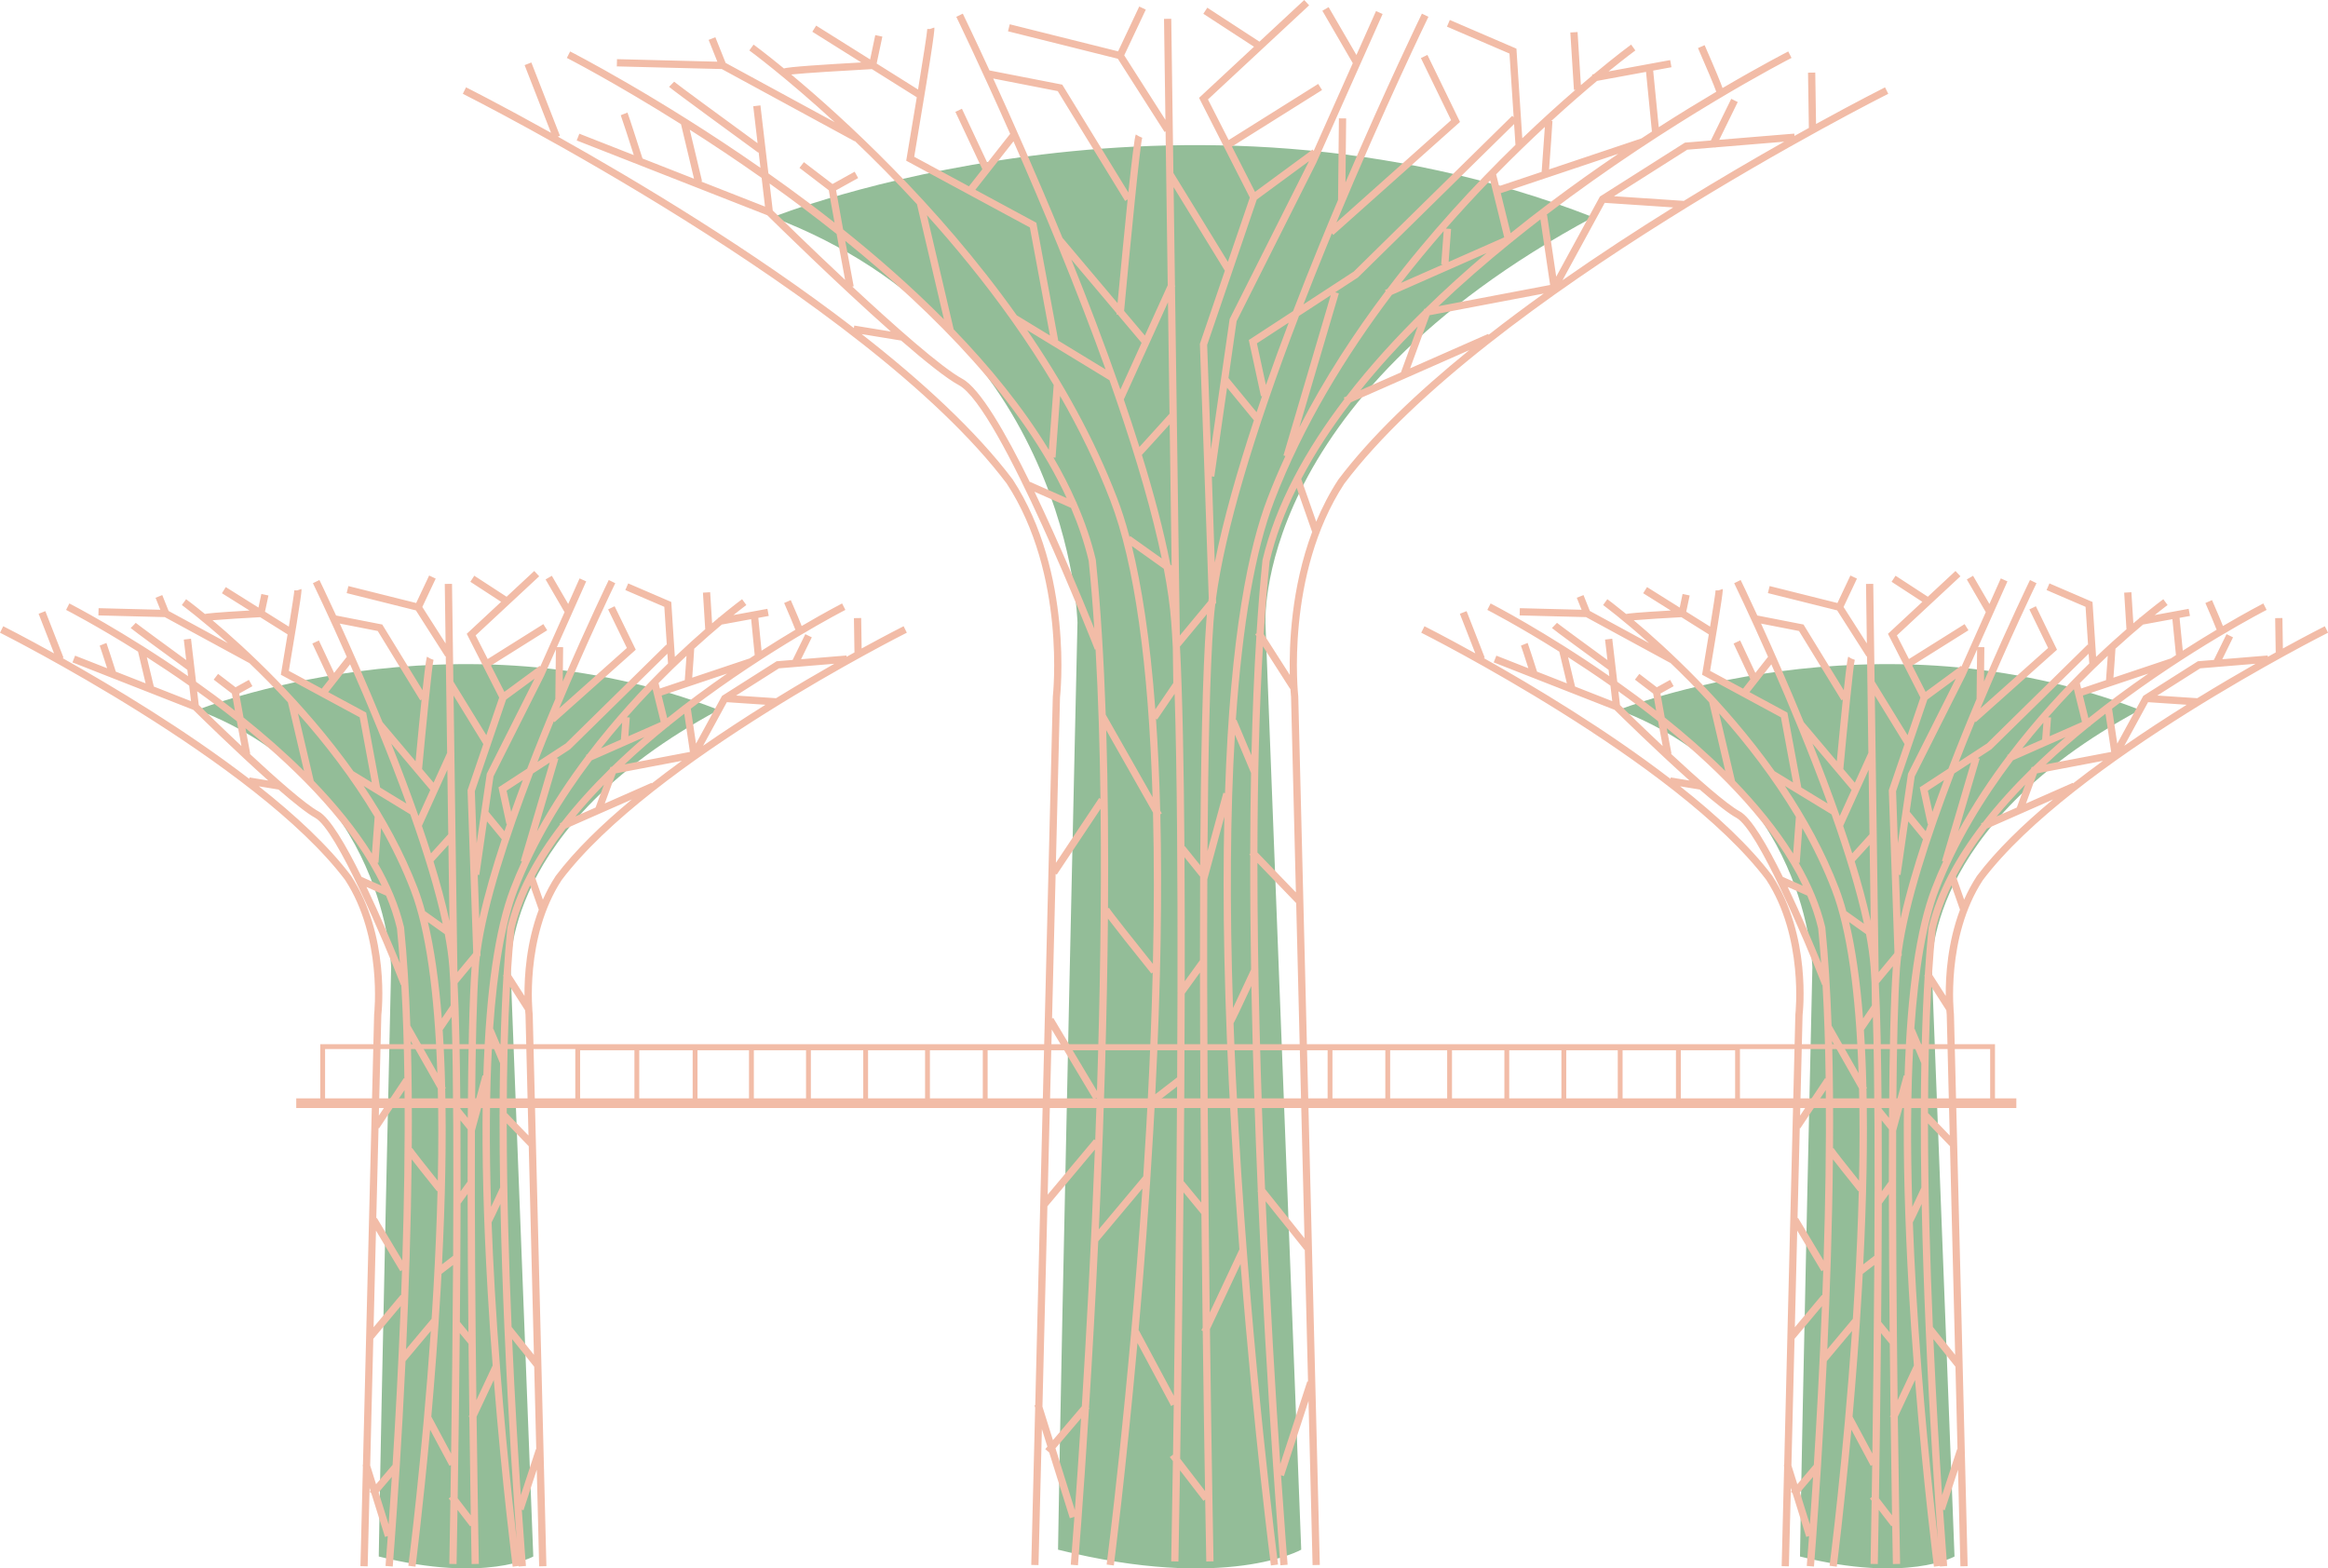
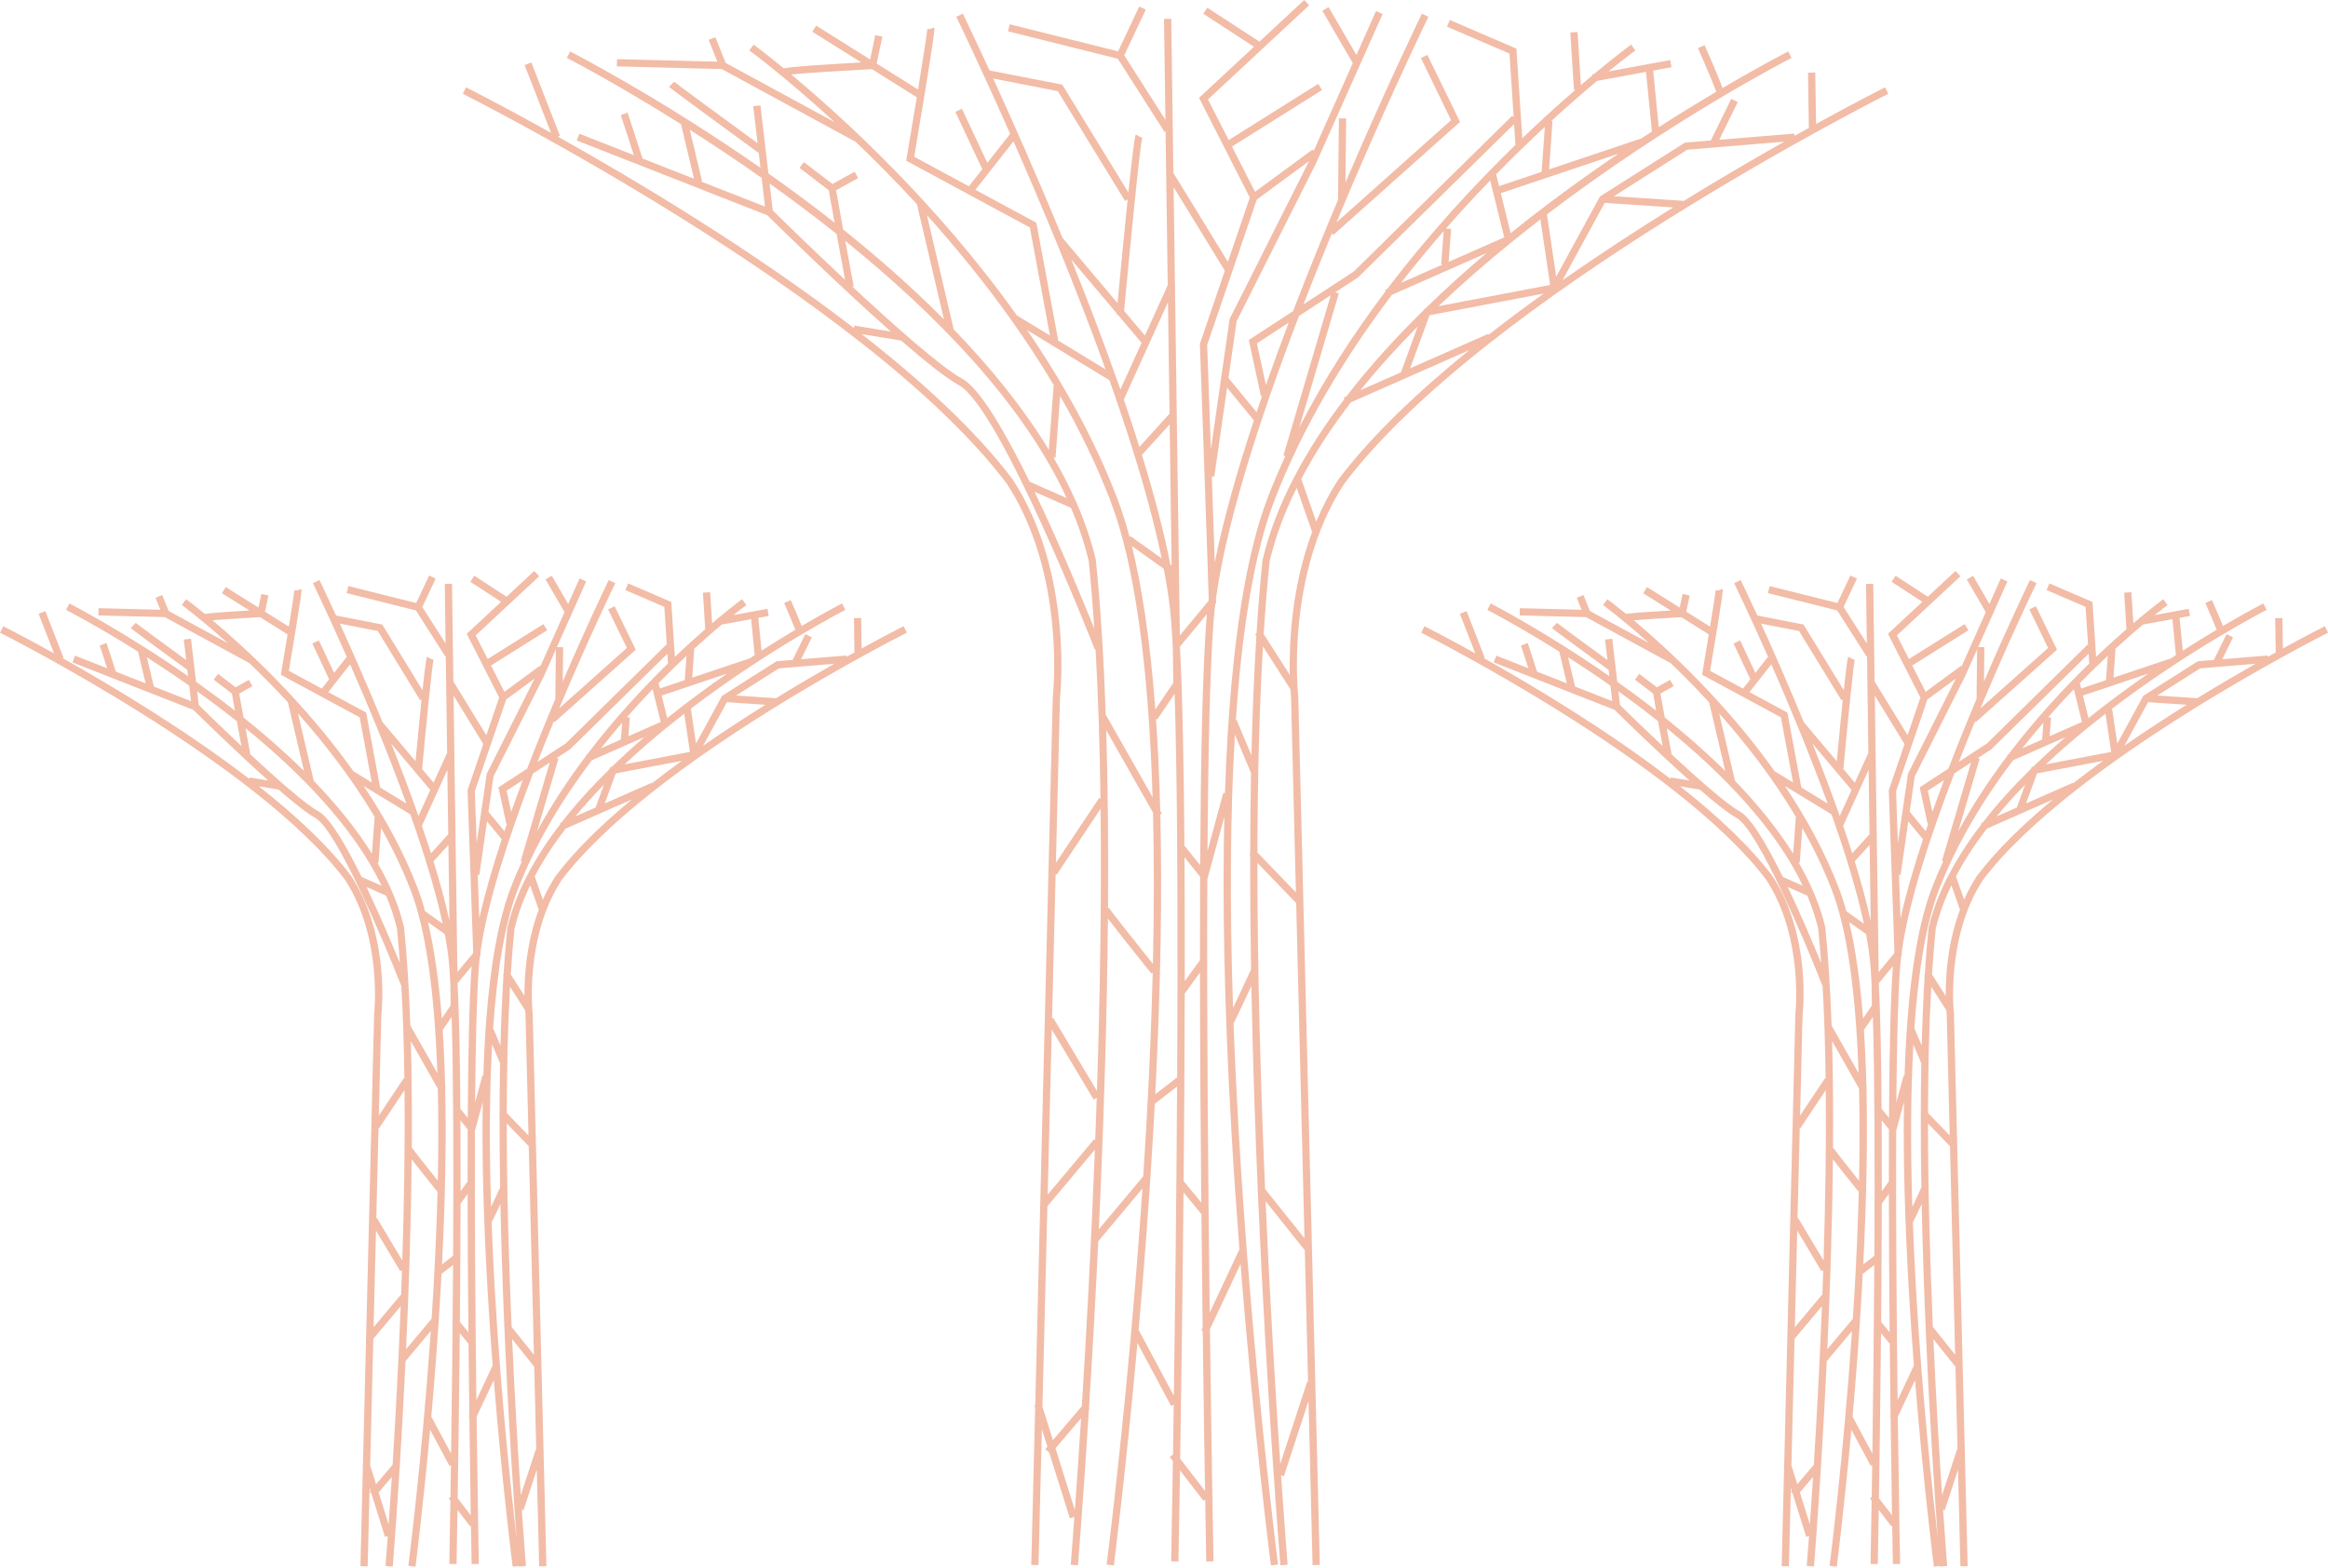
<svg xmlns="http://www.w3.org/2000/svg" height="325.0" preserveAspectRatio="xMidYMid meet" version="1.0" viewBox="0.0 0.0 482.4 325.0" width="482.4" zoomAndPan="magnify">
  <defs>
    <clipPath id="a">
      <path d="M 40 30 L 444 30 L 444 325.031 L 40 325.031 Z M 40 30" />
    </clipPath>
    <clipPath id="b">
      <path d="M 0 0 L 482.422 0 L 482.422 325 L 0 325 Z M 0 0" />
    </clipPath>
  </defs>
  <g>
    <g clip-path="url(#a)" id="change1_1">
-       <path d="M 160.117 45.004 C 221.93 68.52 223.273 128.988 223.273 128.988 C 223.273 128.988 219.914 276.133 219.242 321.148 C 254.184 329.883 269.637 321.148 269.637 321.148 L 262.242 129.66 C 262.242 129.66 258.887 83.301 330.105 45.004 C 244.102 11.41 160.117 45.004 160.117 45.004 Z M 443.426 147.117 C 388.785 125.773 335.426 147.117 335.426 147.117 C 374.699 162.059 375.551 200.477 375.551 200.477 C 375.551 200.477 373.418 293.961 372.988 322.562 C 395.188 328.113 405.008 322.562 405.008 322.562 L 400.312 200.902 C 400.312 200.902 398.176 171.449 443.426 147.117 Z M 148.922 147.117 C 103.672 171.449 105.805 200.902 105.805 200.902 L 110.504 322.562 C 110.504 322.562 100.684 328.113 78.484 322.562 C 78.91 293.961 81.047 200.477 81.047 200.477 C 81.047 200.477 80.191 162.059 40.918 147.117 C 40.918 147.117 94.281 125.773 148.922 147.117" fill="#93bd98" />
-     </g>
+       </g>
    <g clip-path="url(#b)" id="change2_1">
      <path d="M 277.316 99.395 C 275.48 102.199 273.98 105.137 272.742 108.105 L 269.641 99.262 C 272.488 93.836 275.973 88.527 279.926 83.379 L 304.469 72.555 C 293.699 81.285 284.098 90.406 277.316 99.395 Z M 267.266 139.867 L 261.859 131.406 C 262.191 126.145 262.598 121.098 263.082 116.332 C 264.301 111.184 266.219 106.094 268.695 101.102 L 271.898 110.234 C 267.562 121.848 267.113 133.617 267.266 139.867 Z M 270.898 286.254 L 265.293 303.379 C 264.375 289.762 263.203 270.551 262.258 248.945 L 270.328 259.035 L 270.371 259.004 L 271.047 286.305 Z M 255.504 208.895 C 254.793 187.34 254.926 168.371 255.895 152.246 L 259.238 160.191 C 259.133 165.699 259.074 171.293 259.062 176.91 L 258.883 177.086 L 259.062 177.27 C 259.047 185.152 259.117 193.082 259.246 200.902 C 258.125 203.324 256.57 206.656 255.504 208.895 Z M 256.828 258.91 L 250.676 272.016 C 250.34 244.723 250.047 211.004 250.18 182.219 L 253.703 169.246 C 253.297 186.738 253.656 208.137 255.164 234.316 C 255.652 242.77 256.223 251.031 256.828 258.91 Z M 244.551 302.289 C 244.773 288.203 245.047 268.457 245.246 247.102 L 248.949 251.598 C 249.027 259.805 249.121 267.73 249.215 275.125 L 248.945 275.699 L 249.223 275.828 C 249.395 289.07 249.566 300.582 249.707 308.992 Z M 235.977 275.664 L 235.934 275.688 C 237.047 263.152 238.141 249.023 238.984 234.316 C 239.094 232.43 239.195 230.574 239.293 228.738 L 243.914 225.172 C 243.777 248.391 243.5 271.355 243.246 289.258 Z M 227.695 254.75 C 227.809 252.395 227.914 250.012 228.02 247.594 C 228.758 230.551 229.402 210.59 229.582 190.363 C 231.105 192.383 234.109 196.188 238.582 201.754 L 238.859 201.527 C 238.652 209.93 238.312 218.746 237.832 227.973 L 237.777 228.012 L 237.824 228.07 C 237.719 230.102 237.609 232.152 237.488 234.223 C 237.305 237.434 237.105 240.621 236.902 243.766 Z M 222.73 312.949 L 218.715 300.137 L 224.016 293.914 C 223.535 301.496 223.09 307.965 222.73 312.949 Z M 216.012 291.504 L 217.039 249.973 L 217.047 249.977 L 226.879 238.238 C 226.102 258.246 225.09 276.734 224.172 291.418 L 218.188 298.445 Z M 209.84 99.352 C 202.207 89.238 190.992 78.945 178.555 69.238 L 186.73 70.574 C 191.68 74.879 196.086 78.406 198.691 79.82 C 207.242 84.449 226.68 134.125 226.875 134.629 L 227.02 134.57 C 227.574 144.324 227.898 154.77 228.039 165.555 L 227.762 165.367 L 218.801 178.805 L 219.652 144.496 C 219.684 144.242 222.512 118.727 209.84 99.352 Z M 142.93 26.883 C 147.57 29.84 152.602 33.18 157.824 36.863 L 158.523 42.812 L 145.254 37.605 L 145.48 37.551 Z M 173.355 48.477 C 173.965 51.785 174.621 55.328 175.121 58 C 167.652 51.008 161.254 44.727 160.129 43.617 L 159.473 38.031 C 164.023 41.273 168.691 44.77 173.355 48.477 Z M 221.031 103.215 L 213.449 99.863 L 213.414 99.941 C 208.355 89.621 203.062 80.48 199.406 78.5 C 195.074 76.152 185.328 67.508 176.609 59.387 L 176.898 59.336 C 176.363 56.488 175.734 53.102 175.148 49.914 C 193.75 64.953 211.91 83.387 221.031 103.215 Z M 192.078 44.594 C 197.965 51.133 203.969 58.445 209.613 66.402 L 209.598 66.434 L 209.664 66.473 C 212.684 70.734 215.602 75.176 218.34 79.777 L 217.34 93.223 C 211.973 84.387 205.098 75.98 197.621 68.242 Z M 163.953 15.434 C 166.77 15.133 175.156 14.621 180.676 14.324 L 189.973 20.156 C 189.273 24.418 188.516 28.965 187.871 32.77 L 187.781 33.301 L 213.402 47.137 L 217.57 69.531 L 210.695 65.348 C 194.145 42.078 174.57 24.281 163.953 15.434 Z M 210.012 29.289 C 212.91 35.867 216.109 43.324 219.328 51.207 C 222.996 60.191 226.258 68.652 229.098 76.555 L 219.168 70.508 L 219.273 70.484 L 214.746 46.156 L 202.109 39.332 Z M 219.184 18.883 L 233.137 41.648 L 233.668 41.324 C 232.969 48.098 232.191 56.234 231.574 62.816 L 220.16 49.281 C 214.859 36.379 209.664 24.699 205.809 16.273 Z M 232.16 80.727 C 228.902 71.367 225.352 62.117 221.988 53.777 L 231.379 64.91 C 231.371 64.992 231.363 65.082 231.355 65.164 L 231.613 65.188 L 236.555 71.047 Z M 242.344 85.734 C 241.555 86.609 237.938 90.625 236.105 92.621 C 235.082 89.363 233.996 86.074 232.871 82.789 L 242.023 62.629 Z M 253.809 56.098 L 248.68 71.125 L 248.633 71.258 L 249.566 97.41 L 250.473 123.973 C 250.445 124.172 250.414 124.371 250.391 124.566 L 244.484 131.688 L 243.477 59.422 L 243.566 59.227 L 243.473 59.184 L 243.191 38.781 Z M 260.43 41.352 L 271.254 33.391 L 254.852 66.012 L 254.797 66.121 L 250.918 93.129 L 250.145 71.477 Z M 259.824 87.105 C 256.43 97.371 253.516 107.539 251.719 116.562 L 251.113 98.723 L 251.617 98.797 L 254.27 80.348 Z M 260.453 71.156 L 267.043 66.859 C 265.441 71.082 263.852 75.418 262.32 79.781 Z M 245.492 205.914 L 248.652 201.543 C 248.668 217.301 248.777 233.711 248.926 249.211 L 245.316 244.828 L 245.266 244.871 C 245.383 232.113 245.465 218.844 245.492 205.914 Z M 240.438 168.75 L 240.746 168.574 L 240.414 167.988 C 240.238 161.031 239.938 154.699 239.539 148.938 L 239.785 149.105 L 243.402 143.789 C 243.902 159.766 244.043 182.008 243.996 205.426 L 243.949 205.488 L 243.996 205.523 C 243.984 211.395 243.961 217.336 243.926 223.27 L 239.395 226.762 C 240.566 203.746 240.82 184.629 240.438 168.75 Z M 229.23 151.32 L 238.922 168.398 C 239.16 178.062 239.156 188.523 238.902 199.754 C 235.254 195.203 230.156 188.773 229.809 188.141 L 229.598 188.238 C 229.688 175.793 229.594 163.281 229.23 151.32 Z M 225.598 116.234 C 226.051 120.688 226.434 125.379 226.754 130.262 C 224.383 124.367 219.562 112.711 214.367 101.906 L 221.93 105.25 C 223.473 108.871 224.719 112.539 225.598 116.234 Z M 219.672 82.062 C 223.652 88.98 227.207 96.246 230.102 103.789 C 235.059 116.711 237.984 137.516 238.836 165.207 L 229.125 148.094 C 228.727 136.641 228.07 125.746 227.07 115.988 C 226.129 112.012 224.77 108.078 223.082 104.207 L 223.113 104.137 L 223.035 104.102 C 221.66 100.961 220.074 97.859 218.293 94.809 L 218.727 94.84 Z M 242.781 117.184 L 242.516 116.996 C 241.137 109.969 239.074 102.227 236.621 94.277 C 237.797 93.012 240.691 89.809 242.375 87.941 Z M 243.121 141.535 L 239.402 147.004 C 238.289 132.117 236.52 121.184 234.539 113.16 L 241.156 117.871 C 241.934 121.93 242.453 125.602 242.691 128.855 C 242.812 130.445 242.918 132.242 243.02 134.188 Z M 245.512 175.348 L 245.434 175.414 C 245.312 158.773 245.035 144.223 244.516 134.121 L 244.512 133.871 L 244.574 133.922 L 250.09 127.273 C 250.047 127.77 249.996 128.262 249.965 128.742 C 249.184 139.258 248.816 157.754 248.695 179.297 Z M 248.648 198.98 L 245.5 203.344 C 245.512 194.496 245.496 185.852 245.445 177.66 L 248.684 181.672 C 248.656 187.281 248.645 193.074 248.648 198.98 Z M 231.262 82.707 L 231.234 82.766 L 231.289 82.789 C 235.656 95.477 238.824 106.535 240.73 115.727 L 234.211 111.086 L 234.062 111.297 C 233.227 108.152 232.363 105.496 231.504 103.254 C 226.715 90.773 220.129 79.055 212.832 68.402 L 229.898 78.797 C 230.363 80.117 230.816 81.418 231.262 82.707 Z M 226.949 236.297 L 226.715 236.098 L 217.098 247.574 L 217.945 213.352 L 226.629 227.875 L 227.262 227.496 C 227.164 230.453 227.059 233.391 226.949 236.297 Z M 227.309 226.09 L 218.25 210.934 L 218.004 211.082 L 218.746 181.102 L 218.973 181.254 L 228.062 167.617 C 228.273 186.75 227.93 206.871 227.309 226.09 Z M 275.754 61.18 L 265.953 94.387 L 266.352 94.504 C 265.027 97.375 263.785 100.289 262.648 103.254 C 258.816 113.238 254.914 131.406 253.84 164.379 L 253.496 164.285 L 250.211 176.375 C 250.348 156.133 250.719 138.863 251.461 128.855 C 251.547 127.688 251.672 126.457 251.828 125.184 L 252.004 124.969 L 251.973 124.031 C 253.867 110.066 259.734 90.109 269.176 65.469 Z M 281.395 57.496 L 313.746 25.711 L 314.027 30.02 C 305.75 38.074 296.324 48.191 287.469 59.883 L 287 60.086 L 287.117 60.348 C 280.613 68.973 274.426 78.441 269.238 88.559 L 277.43 60.801 L 276.676 60.578 Z M 341.086 14.898 L 342.305 27.266 C 341.586 27.73 340.859 28.203 340.129 28.684 C 339.082 29.031 329.211 32.344 320.996 35.102 C 321.168 32.773 321.695 25.594 321.695 25.09 L 321.434 25.09 C 325.031 21.793 328.266 19 330.938 16.766 Z M 313.031 48.316 L 310.988 40.035 C 314.332 38.918 327.734 34.422 335.348 31.867 C 330.777 34.961 326.012 38.336 321.191 41.961 C 318.535 43.957 315.801 46.082 313.031 48.316 Z M 321.211 59.055 L 298.07 63.453 C 302.992 58.773 308.133 54.316 313.312 50.117 L 313.461 50.055 L 313.449 50.008 C 315.363 48.457 317.281 46.941 319.199 45.465 Z M 293.777 67.656 L 290.297 77.168 L 281.902 80.867 C 285.559 76.324 289.559 71.906 293.777 67.656 Z M 298.992 54.797 L 290.312 58.625 C 293.23 54.867 296.195 51.289 299.152 47.895 L 298.637 54.77 Z M 308.793 37.391 L 311.699 49.188 L 300.18 54.273 L 300.691 47.445 L 299.609 47.367 C 302.711 43.824 305.793 40.492 308.793 37.391 Z M 310.629 38.574 L 310.027 36.125 C 313.566 32.508 316.973 29.219 320.121 26.297 C 319.984 28.359 319.68 32.586 319.453 35.617 C 315.527 36.934 312.168 38.059 310.629 38.574 Z M 260.559 178.82 L 268.59 187.152 L 270.312 256.613 L 262.145 246.406 C 261.234 225.039 260.555 201.5 260.559 178.82 Z M 267.391 142.738 C 267.457 143.797 267.523 144.402 267.527 144.43 L 268.531 184.934 L 260.562 176.664 C 260.594 161.715 260.93 147.184 261.703 133.949 L 267.344 142.77 Z M 278.586 82.691 C 270.609 93.152 264.363 104.43 261.605 116.082 C 261.117 120.887 260.711 125.969 260.375 131.254 L 260.094 131.434 L 260.34 131.816 C 259.852 139.672 259.52 147.973 259.32 156.516 L 256.215 149.137 L 256.086 149.191 C 257.438 129.387 260.098 114.086 264.047 103.789 C 270.047 88.156 278.895 73.719 288.422 61.098 L 308.023 52.449 C 303.762 56.059 299.48 59.914 295.316 63.98 L 295.109 64.02 L 295.016 64.273 C 289.309 69.867 283.844 75.859 278.996 82.148 L 278.449 82.391 Z M 308.375 69.195 L 292.199 76.328 L 296.227 65.332 L 319.887 60.836 C 316.008 63.617 312.18 66.473 308.457 69.383 Z M 332.523 42.039 L 346.719 42.984 C 339.285 47.602 331.48 52.684 323.777 58.074 Z M 349.629 31.023 L 355.309 30.555 L 355.445 30.621 L 355.484 30.539 L 369.723 29.363 C 363.574 32.836 356.449 36.988 348.871 41.652 L 348.871 41.625 L 334.438 40.66 Z M 390.609 18.098 C 390.398 18.203 384.891 20.977 376.316 25.691 L 376.152 15.039 L 374.652 15.062 L 374.828 26.512 C 373.867 27.039 372.875 27.594 371.848 28.168 L 371.809 27.688 L 356.254 28.973 L 360.09 21.145 L 358.742 20.484 L 354.512 29.113 L 349.137 29.559 L 331.531 40.727 L 322.473 57.332 L 320.57 44.492 L 320.445 44.512 C 346.195 24.871 370.75 12.246 371.234 12.004 L 370.555 10.664 C 370.441 10.723 365.141 13.43 356.941 18.242 C 356.566 17.188 355.621 14.832 353.227 9.359 L 351.852 9.961 C 353.492 13.707 355.277 17.926 355.637 19.012 C 352.09 21.113 348.066 23.57 343.719 26.352 L 342.566 14.629 L 346.355 13.93 L 346.086 12.453 L 333.32 14.801 C 336.715 12.039 338.773 10.527 338.875 10.453 L 337.996 9.242 C 337.871 9.328 334.953 11.477 330.285 15.359 L 329.914 15.43 L 329.953 15.637 C 329.207 16.262 328.414 16.93 327.586 17.641 L 326.898 6.641 L 325.398 6.734 L 326.145 18.629 L 326.457 18.609 C 323.234 21.398 319.492 24.766 315.441 28.652 L 314.23 10.082 L 300.426 4.141 L 299.832 5.52 L 312.789 11.098 L 313.656 24.301 L 313.355 23.996 L 280.512 56.281 L 270.098 63.074 C 271.59 59.23 273.16 55.277 274.82 51.215 C 275.211 50.258 275.602 49.312 275.988 48.367 L 276.277 48.695 L 302.535 25.27 L 295.785 11.379 L 294.434 12.035 L 300.691 24.906 L 276.926 46.105 C 286.801 22.402 295.895 3.684 295.992 3.484 L 294.645 2.828 C 294.559 3.008 287.348 17.844 278.805 37.809 L 278.945 24.539 L 277.445 24.523 L 277.266 41.43 C 276.004 44.414 274.719 47.492 273.434 50.641 C 271.652 54.996 269.801 59.652 267.949 64.473 L 258.77 70.465 L 261.293 82.121 L 261.527 82.07 C 261.145 83.188 260.762 84.305 260.387 85.426 L 254.559 78.336 L 256.246 66.574 L 272.746 33.758 L 281.996 13.008 L 282.004 13.004 L 282.004 12.996 L 286.5 2.902 L 285.133 2.293 L 281.074 11.398 L 275.312 1.48 L 274.016 2.23 L 280.32 13.09 L 272.211 31.285 L 271.992 30.988 L 260.062 39.758 L 255.285 30.371 L 273.949 18.66 L 273.152 17.391 L 254.602 29.027 L 250.312 20.605 L 271.273 1.105 L 270.254 0.004 L 260.977 8.633 L 250.172 1.598 L 249.352 2.855 L 259.848 9.688 L 248.465 20.277 L 258.984 40.945 L 254.438 54.254 L 243.152 35.848 L 243.148 35.848 L 242.703 3.891 L 241.203 3.91 L 241.496 24.836 L 232.961 11.465 L 237.43 1.988 L 236.07 1.352 L 231.688 10.641 L 209.238 5.031 L 208.875 6.484 L 231.633 12.176 L 241.32 27.352 L 241.527 27.219 L 241.973 59.105 L 237.238 69.531 L 232.934 64.426 C 234.238 50.383 236.262 29.844 236.691 28.547 L 236.008 28.246 L 235.363 27.863 C 235.105 28.289 234.512 33.297 233.816 39.891 L 220.117 17.539 L 205.039 14.598 C 201.711 7.363 199.555 2.926 199.508 2.828 L 198.16 3.484 C 198.23 3.629 202.98 13.406 209.324 27.738 L 204.594 33.75 L 199.328 22.539 L 197.969 23.176 L 203.555 35.07 L 200.773 38.609 L 189.441 32.488 C 193.84 6.438 193.672 5.926 193.598 5.707 L 192.703 6.008 L 192.145 6.012 C 192.148 6.617 191.289 12.082 190.234 18.551 L 181.656 13.168 L 182.84 7.586 L 181.371 7.273 L 180.305 12.32 L 169.125 5.309 L 168.328 6.578 L 178.473 12.941 C 171.086 13.352 163.152 13.859 162.453 14.191 C 158.613 11.043 156.266 9.32 156.156 9.242 L 155.273 10.453 C 155.473 10.598 162.781 15.969 172.977 25.328 L 150.363 13.035 L 148.234 7.711 L 146.84 8.266 L 148.648 12.785 L 127.855 12.258 L 127.816 13.758 L 149.566 14.309 L 177.102 29.277 L 177.133 29.219 C 181.176 33.078 185.535 37.461 190.004 42.312 L 195.598 66.176 C 188.82 59.359 181.645 53.098 174.711 47.551 C 174.016 43.754 173.438 40.562 173.254 39.434 L 177.824 36.895 L 177.098 35.586 L 172.508 38.133 L 166.578 33.602 L 165.668 34.789 L 171.746 39.438 C 171.895 40.422 172.359 43.02 172.93 46.137 C 171.094 44.691 169.281 43.297 167.504 41.961 C 164.719 39.863 161.949 37.859 159.227 35.938 L 157.574 21.84 L 156.086 22.016 L 156.984 29.676 C 149.965 24.555 140.234 17.422 139.695 16.93 L 138.645 17.996 C 139.215 18.566 154.145 29.465 157.133 31.641 L 157.203 31.543 L 157.582 34.781 C 136.352 19.973 118.348 10.77 118.141 10.664 L 117.461 12.004 C 117.762 12.156 127.527 17.176 141.113 25.734 L 143.812 37.039 L 133.137 32.848 C 132.723 31.555 130.371 24.199 130.02 23.324 L 128.629 23.879 C 128.875 24.496 130.324 28.992 131.336 32.141 L 120.051 27.711 L 119.504 29.109 L 158.996 44.609 C 160.531 46.121 173.453 58.84 184.598 68.707 L 177.023 67.469 L 176.938 67.984 C 155.988 51.855 131.895 37.445 115.59 28.309 L 116.031 28.137 L 110.105 12.949 L 108.707 13.496 L 114.18 27.52 C 103.734 21.699 96.812 18.215 96.574 18.098 L 95.906 19.438 C 96.734 19.855 179.352 61.441 208.613 100.215 C 220.953 119.082 218.191 144.074 218.156 144.391 L 214.52 291.199 L 214.359 291.25 L 214.504 291.719 L 213.695 324.305 L 215.195 324.34 L 215.895 296.152 L 217.035 299.793 L 216.598 300.309 L 217.418 301.012 L 221.688 314.633 L 222.633 314.336 C 222.184 320.473 221.895 324.047 221.879 324.262 L 223.371 324.383 C 223.391 324.18 224.43 311.477 225.652 291.992 L 225.766 291.859 L 225.664 291.777 C 226.293 281.777 226.969 270.012 227.578 257.227 L 236.73 246.305 C 233.859 288.875 229.363 323.848 229.316 324.227 L 230.805 324.418 C 230.84 324.141 233.27 305.219 235.699 278.324 L 242.68 291.379 L 243.219 291.09 C 243.168 294.789 243.113 298.254 243.066 301.441 L 242.398 301.953 L 243.043 302.789 C 242.848 315.305 242.699 323.219 242.691 323.562 L 244.191 323.594 C 244.195 323.266 244.332 316.117 244.516 304.703 L 249.379 311.027 L 249.734 310.754 C 249.867 318.602 249.953 323.328 249.961 323.594 L 251.461 323.562 C 251.449 323.012 251.066 302.871 250.719 275.453 L 257.062 261.938 C 259.852 297.219 263.305 324.086 263.348 324.418 L 264.836 324.227 C 264.781 323.809 259.418 282.066 256.664 234.23 C 256.223 226.57 255.871 219.18 255.613 212.062 C 255.945 211.516 257.891 207.367 259.305 204.336 C 259.59 219.348 260.086 233.863 260.637 246.758 L 260.555 246.82 L 260.645 246.934 C 260.652 247.152 260.664 247.375 260.672 247.594 C 262.512 290.051 265.293 324.047 265.32 324.383 L 266.816 324.262 C 266.789 323.961 266.23 317.055 265.453 305.723 L 266.043 305.914 L 271.145 290.32 L 271.988 324.34 L 273.488 324.305 L 269.023 144.324 C 268.996 144.074 266.227 119.098 278.543 100.258 C 307.832 61.445 390.449 19.855 391.281 19.438 Z M 409.656 181.523 C 408.613 183.117 407.738 184.766 407 186.434 L 405.305 181.609 C 407.086 178.234 409.254 174.93 411.711 171.723 L 425.43 165.676 C 419.191 170.852 413.656 176.223 409.656 181.523 Z M 403.191 206.391 L 400.344 201.938 C 400.551 198.645 400.805 195.484 401.109 192.496 C 401.832 189.449 402.945 186.434 404.367 183.473 L 406.145 188.527 C 403.57 195.387 403.148 202.254 403.191 206.391 Z M 405.551 300.309 L 402.43 309.848 C 401.871 301.488 401.191 290.168 400.629 277.516 L 405.203 283.234 L 405.629 300.336 Z M 397.035 267.324 C 396.758 262.488 396.539 257.824 396.375 253.324 C 396.633 252.852 397.426 251.168 398.203 249.508 C 398.387 258.402 398.688 267.211 399.043 275.5 L 399.023 275.512 L 399.043 275.535 C 399.859 294.52 400.957 310.738 401.559 318.934 C 400.473 309.578 398.316 289.488 397.035 267.324 Z M 393.219 290.152 C 393.012 273.039 392.84 252.195 392.918 234.332 L 394.535 228.387 C 394.363 239.719 394.695 252.73 395.539 267.41 C 395.848 272.762 396.207 277.98 396.59 282.969 Z M 389.348 310.492 C 389.484 301.715 389.652 289.508 389.777 276.273 L 391.59 278.473 C 391.645 283.633 391.699 288.613 391.758 293.266 L 391.613 293.57 L 391.766 293.641 C 391.863 301.684 391.973 308.73 392.059 314.02 Z M 383.879 293.566 C 384.582 285.637 385.273 276.707 385.805 267.41 C 385.871 266.262 385.934 265.121 385.992 263.992 L 388.387 262.145 C 388.301 276.25 388.137 290.172 387.984 301.238 Z M 378.652 279.605 C 379.215 267.348 379.68 253.73 379.812 240.254 C 380.723 241.434 382.301 243.434 385.062 246.879 L 385.176 246.789 C 385.012 253.246 384.727 260.094 384.309 267.316 C 384.191 269.328 384.07 271.32 383.941 273.293 Z M 375.035 315.898 L 372.961 309.277 L 375.699 306.062 C 375.457 309.84 375.23 313.16 375.035 315.898 Z M 371.211 303.691 L 371.859 277.453 L 377.535 270.68 C 377.051 283.035 376.422 294.449 375.855 303.562 L 372.434 307.586 Z M 367.234 181.48 C 362.543 175.266 355.73 168.945 348.145 162.953 L 352.215 163.621 C 355.352 166.348 358.145 168.578 359.805 169.477 C 364.238 171.879 374.145 195.324 377.586 204.156 L 377.66 204.129 C 378.008 210.238 378.215 216.773 378.305 223.523 L 378.176 223.438 L 373.008 231.191 L 373.523 210.359 C 373.602 209.695 375.352 193.887 367.234 181.48 Z M 324.93 136.195 C 327.684 137.961 330.645 139.93 333.711 142.09 L 334.086 145.305 L 326.379 142.277 Z M 343.582 149.461 C 343.883 151.078 344.211 152.855 344.535 154.605 C 340.188 150.52 336.523 146.93 335.691 146.109 L 335.359 143.262 C 338.059 145.195 340.824 147.27 343.582 149.461 Z M 373.574 183.559 L 369.438 181.727 C 366.223 175.195 362.859 169.426 360.52 168.156 C 357.809 166.688 351.727 161.301 346.234 156.191 L 346.355 156.172 C 346.059 154.574 345.711 152.711 345.375 150.902 C 356.77 160.18 367.809 171.453 373.574 183.559 Z M 372.137 169.277 L 371.57 176.898 C 368.273 171.633 364.121 166.57 359.523 161.82 L 356.242 147.848 C 361.742 154.031 367.363 161.262 372.137 169.277 Z M 338.535 128.539 C 340.703 128.348 345.277 128.07 348.414 127.902 L 354.094 131.465 C 353.656 134.121 353.188 136.941 352.789 139.297 L 352.699 139.828 L 369.035 148.652 L 371.547 162.148 L 367.738 159.828 C 357.465 145.402 345.387 134.293 338.535 128.539 Z M 367.051 137.672 C 370.652 145.871 374.961 156.176 378.715 166.512 L 373.266 163.195 L 370.379 147.672 L 362.523 143.43 Z M 372.781 130.766 L 381.586 145.129 L 381.859 144.961 C 381.543 148.027 381.137 152.16 380.613 157.758 L 373.766 149.641 C 370.504 141.688 367.324 134.512 364.918 129.23 Z M 381.223 169.098 C 379.453 164.062 377.523 158.988 375.578 154.113 L 380.418 159.852 C 380.418 159.867 380.414 159.883 380.414 159.902 L 380.465 159.906 L 383.668 163.707 Z M 387.391 172.891 C 386.504 173.879 384.867 175.691 383.816 176.844 C 383.219 174.969 382.59 173.066 381.934 171.156 L 387.207 159.539 Z M 394.652 154.199 L 391.387 163.754 L 392.559 197.273 C 392.547 197.367 392.531 197.461 392.52 197.551 L 389.289 201.445 L 388.66 156.332 L 388.691 156.266 L 388.66 156.25 L 388.492 144.152 Z M 399.391 144.965 L 405.277 140.637 L 395.367 160.34 L 393.273 174.746 L 392.898 163.977 Z M 409.691 134.57 L 409.578 144.836 C 407.664 149.375 405.672 154.273 403.742 159.285 L 397.797 163.164 L 399.441 170.758 L 399.559 170.73 C 399.383 171.238 399.211 171.746 399.035 172.254 L 395.715 168.215 L 396.766 160.906 L 407.234 140.082 Z M 389.941 249.438 L 391.402 247.418 C 391.414 256.906 391.48 266.746 391.566 276.086 L 389.801 273.938 C 389.871 265.914 389.926 257.57 389.941 249.438 Z M 386.758 225.566 L 386.891 225.492 L 386.75 225.242 C 386.648 221.047 386.477 217.086 386.227 213.383 L 386.27 213.41 L 388.094 210.73 C 388.465 223.387 388.504 241.863 388.398 260.242 L 386.094 262.02 C 386.785 248.328 387.004 236.168 386.758 225.566 Z M 379.637 215.746 L 385.223 225.594 C 385.367 231.488 385.367 237.859 385.223 244.68 C 382.992 241.887 380.188 238.344 379.941 237.922 L 379.832 237.977 C 379.887 230.402 379.836 222.902 379.637 215.746 Z M 377.871 261.227 L 372.594 252.398 L 372.48 252.469 L 372.941 233.766 L 373.047 233.836 L 378.332 225.91 C 378.441 237.484 378.238 249.602 377.871 261.227 Z M 376.754 192.402 C 376.988 194.703 377.191 197.105 377.371 199.594 C 375.789 195.719 373.223 189.633 370.445 183.812 L 374.5 185.605 C 375.445 187.848 376.211 190.113 376.754 192.402 Z M 373.469 171.59 C 375.809 175.738 377.91 180.07 379.633 184.562 C 382.707 192.574 384.551 205.383 385.129 222.391 L 379.535 212.527 C 379.277 205.223 378.859 198.324 378.23 192.152 C 377.152 187.602 375.234 183.129 372.715 178.785 L 372.934 178.801 Z M 387.645 190.852 C 386.801 186.988 385.664 182.816 384.332 178.496 C 385.027 177.746 386.398 176.23 387.422 175.098 Z M 389.902 229.77 C 389.824 219.297 389.648 210.133 389.32 203.754 L 392.238 200.238 C 392.238 200.258 392.234 200.277 392.234 200.301 C 391.75 206.859 391.516 218.309 391.434 231.672 Z M 387.887 208.367 L 386.059 211.055 C 385.445 203.207 384.48 196.547 383.168 191.086 L 386.672 193.574 C 387.133 196.02 387.461 198.316 387.617 200.41 C 387.691 201.418 387.758 202.555 387.82 203.781 Z M 391.398 244.855 L 389.945 246.871 C 389.953 241.824 389.941 236.887 389.918 232.18 L 391.422 234.043 C 391.402 237.551 391.398 241.168 391.398 244.855 Z M 400.43 168.238 L 399.48 163.859 L 402.836 161.668 C 402.016 163.852 401.207 166.047 400.43 168.238 Z M 395.426 170.223 L 398.477 173.934 C 396.57 179.68 394.945 185.273 393.816 190.355 L 393.5 181.285 L 393.828 181.332 Z M 379.52 168.762 C 382.34 176.707 384.77 184.574 386.234 191.426 L 382.656 188.879 L 382.617 188.938 C 382.133 187.156 381.605 185.516 381.035 184.027 C 378.141 176.48 374.215 169.375 369.848 162.871 Z M 377.621 268.434 L 377.527 268.352 L 371.922 275.043 L 372.414 255.023 L 377.445 263.441 L 377.805 263.227 C 377.746 264.977 377.688 266.711 377.621 268.434 Z M 408.422 158.027 L 402.406 178.414 L 402.66 178.492 C 401.824 180.309 401.031 182.152 400.312 184.027 C 397.098 192.402 395.215 205.41 394.66 222.879 L 394.488 222.832 L 392.953 228.477 C 393.055 216.535 393.285 206.414 393.73 200.41 C 393.785 199.688 393.859 198.941 393.953 198.172 L 394.082 198.016 L 394.059 197.352 C 395.438 187.156 399.949 173.359 404.961 160.285 Z M 412.629 155.285 L 432.801 135.473 L 432.934 137.488 C 427.703 142.586 421.77 148.977 416.18 156.34 L 415.93 156.449 L 415.988 156.586 C 412.328 161.43 408.828 166.691 405.777 172.289 L 410.223 157.23 L 409.824 157.113 Z M 450.156 128.312 L 450.895 135.758 C 450.523 135.996 450.152 136.242 449.773 136.488 L 449.766 136.469 C 449.766 136.469 443.383 138.609 437.941 140.434 C 438.078 138.582 438.355 134.77 438.355 134.465 L 438.328 134.465 C 440.5 132.48 442.449 130.793 444.078 129.43 Z M 437.469 155.824 L 423.938 158.398 C 426.84 155.672 429.855 153.066 432.891 150.605 L 433.172 150.48 L 433.152 150.395 C 434.195 149.551 435.246 148.719 436.293 147.91 Z M 419.652 162.602 L 417.914 167.348 L 413.723 169.195 C 415.582 166.941 417.574 164.738 419.652 162.602 Z M 423.164 153.258 L 419.043 155.074 C 420.496 153.234 421.961 151.465 423.426 149.766 Z M 429.738 142.828 L 431.414 149.617 L 424.719 152.57 L 425.012 148.688 L 424.395 148.641 C 426.195 146.586 427.988 144.652 429.738 142.828 Z M 431.246 142.68 L 430.973 141.562 C 432.992 139.5 434.938 137.609 436.766 135.906 C 436.668 137.277 436.52 139.348 436.398 140.949 C 434.191 141.691 432.289 142.328 431.246 142.68 Z M 445.176 139.59 C 441.176 142.352 436.961 145.445 432.762 148.82 L 431.609 144.141 C 433.793 143.406 440.441 141.18 445.176 139.59 Z M 403.395 210.293 L 404.016 235.324 L 399.516 230.652 C 399.535 221.512 399.734 212.625 400.191 204.484 L 403.309 209.363 C 403.352 209.891 403.387 210.215 403.395 210.293 Z M 399.512 232.812 L 404.07 237.543 L 405.141 280.758 L 400.52 274.977 C 399.949 261.637 399.523 246.973 399.512 232.812 Z M 396.48 216.438 L 398.129 220.359 C 398.062 223.906 398.027 227.527 398.023 231.184 L 397.98 231.223 L 398.023 231.266 C 398.016 236.164 398.059 241.133 398.141 246.09 C 397.59 247.281 396.871 248.816 396.266 250.105 C 395.867 237.398 395.941 226.133 396.48 216.438 Z M 410.582 170.809 C 405.375 177.594 401.395 184.812 399.633 192.25 C 399.316 195.359 399.055 198.656 398.84 202.098 L 398.715 202.176 L 398.82 202.348 C 398.539 206.906 398.34 211.715 398.211 216.684 L 396.73 213.172 L 396.68 213.191 C 397.539 200.711 399.223 191.059 401.711 184.562 C 405.504 174.676 411.102 165.551 417.129 157.562 L 428.035 152.746 C 425.742 154.723 423.484 156.777 421.301 158.898 L 420.988 158.957 L 420.852 159.332 C 417.242 162.867 413.852 166.594 410.852 170.465 L 410.496 170.617 Z M 429.508 162.234 L 419.82 166.508 L 422.105 160.273 L 435.781 157.672 C 433.672 159.199 431.594 160.766 429.562 162.352 Z M 445.117 145.516 L 453.121 146.051 C 448.918 148.676 444.539 151.527 440.195 154.543 Z M 455.918 138.504 L 467.383 137.555 C 463.758 139.617 459.652 142.023 455.309 144.691 L 447.027 144.141 Z M 481.746 129.777 C 481.613 129.844 478.277 131.523 473.051 134.387 L 472.953 128.074 L 471.453 128.098 L 471.566 135.207 C 471.031 135.504 470.484 135.805 469.922 136.121 L 469.898 135.844 L 460.496 136.617 L 462.723 132.078 L 461.375 131.418 L 458.754 136.762 L 455.426 137.035 L 444.125 144.207 L 438.73 154.102 L 437.656 146.863 C 453.918 134.492 469.375 126.551 469.68 126.395 L 469 125.055 C 468.863 125.125 465.633 126.789 460.629 129.73 C 460.324 128.922 459.691 127.391 458.367 124.363 L 456.992 124.965 C 457.961 127.176 458.996 129.621 459.32 130.504 C 457.219 131.758 454.855 133.211 452.309 134.844 L 451.641 128.039 L 453.801 127.645 L 453.527 126.168 L 446.48 127.465 C 448.117 126.152 449.105 125.43 449.16 125.387 L 448.277 124.176 C 448.199 124.23 446.359 125.586 443.422 128.027 L 443.258 128.059 L 443.273 128.152 C 442.887 128.473 442.484 128.812 442.066 129.172 L 441.66 122.727 L 440.164 122.82 L 440.637 130.379 L 440.664 130.375 C 438.785 132.008 436.652 133.93 434.348 136.129 L 433.602 124.746 L 424.676 120.902 L 424.082 122.281 L 432.164 125.758 L 432.684 133.664 L 432.594 133.574 L 411.742 154.07 L 405.887 157.891 C 407.004 155.027 408.137 152.215 409.258 149.492 L 409.41 149.664 L 426.246 134.645 L 421.867 125.633 L 420.516 126.289 L 424.402 134.281 L 410.383 146.789 C 416.453 132.289 421.879 121.102 421.996 120.859 L 420.648 120.199 C 420.543 120.418 416.301 129.172 411.117 141.223 L 411.195 134.117 L 409.898 134.102 L 415.973 120.48 L 414.602 119.867 L 412.242 125.164 L 408.852 119.324 L 407.555 120.078 L 411.488 126.855 L 406.453 138.148 L 406.34 137.992 L 399.023 143.371 L 396.246 137.918 L 407.895 130.613 L 407.098 129.34 L 395.562 136.574 L 393.066 131.676 L 406.234 119.426 L 405.211 118.328 L 399.477 123.664 L 392.789 119.309 L 391.969 120.566 L 398.344 124.719 L 391.219 131.348 L 397.941 144.559 L 395.281 152.355 L 388.449 141.219 L 388.168 120.992 L 386.668 121.012 L 386.84 133.344 L 382.016 125.789 L 384.793 119.906 L 383.434 119.266 L 380.746 124.965 L 366.699 121.453 L 366.336 122.91 L 380.691 126.496 L 386.785 136.047 L 386.879 135.988 L 387.156 156.02 L 384.355 162.195 L 381.973 159.367 C 382.793 150.539 384.059 137.695 384.34 136.742 L 383.641 136.473 L 382.996 136.086 C 382.926 136.203 382.762 136.484 382.062 143.035 L 373.715 129.422 L 364.148 127.555 C 362.09 123.074 360.758 120.32 360.695 120.199 L 359.352 120.859 C 359.438 121.039 362.395 127.137 366.367 136.113 L 363.742 139.449 L 360.586 132.727 L 359.227 133.367 L 362.703 140.77 L 361.184 142.703 L 354.359 139.02 C 357.133 122.59 357.031 122.285 356.957 122.066 L 356.094 122.352 L 355.5 122.34 C 355.492 122.762 354.988 125.984 354.359 129.859 L 349.418 126.762 L 350.129 123.402 L 348.66 123.09 L 348.066 125.91 L 341.293 121.664 L 340.496 122.938 L 346.211 126.52 C 339.09 126.926 337.426 127.129 336.965 127.234 C 334.598 125.301 333.141 124.223 333.066 124.176 L 332.188 125.387 C 332.301 125.469 336.156 128.305 341.715 133.281 L 329.445 126.613 L 328.129 123.32 L 326.734 123.879 L 327.73 126.363 L 314.934 126.035 L 314.895 127.535 L 328.648 127.887 L 346.086 137.367 L 346.102 137.34 C 348.637 139.762 351.363 142.512 354.164 145.547 L 357.504 159.777 C 353.512 155.832 349.246 152.113 344.965 148.684 C 344.555 146.445 344.207 144.543 344.07 143.727 L 346.809 142.203 L 346.078 140.895 L 343.32 142.426 L 339.695 139.652 L 338.785 140.844 L 342.562 143.734 C 342.66 144.359 342.887 145.648 343.184 147.277 C 340.469 145.152 337.762 143.148 335.125 141.281 L 334.082 132.367 L 332.59 132.543 L 333.09 136.785 C 328.723 133.598 323.02 129.414 322.633 129.074 L 321.59 130.152 C 321.945 130.508 329.883 136.309 333.328 138.816 L 333.48 140.121 C 320.199 130.875 309.137 125.188 308.879 125.055 L 308.199 126.395 C 308.391 126.492 314.543 129.652 323.109 135.043 L 324.68 141.609 L 318.504 139.188 C 318.137 138.035 316.777 133.785 316.555 133.238 L 315.164 133.797 C 315.297 134.133 316.047 136.434 316.703 138.48 L 310.07 135.875 L 309.52 137.273 L 334.562 147.102 C 335.664 148.188 343.262 155.656 350.098 161.754 L 346.211 161.117 L 346.16 161.414 C 332.945 151.254 317.797 142.18 307.465 136.383 L 307.668 136.301 L 303.902 126.652 L 302.508 127.195 L 305.711 135.402 C 299.438 131.922 295.32 129.852 295.176 129.777 L 294.504 131.117 C 295.031 131.383 347.465 157.777 366.008 182.344 C 373.789 194.246 372.051 210.027 372.027 210.254 L 369.711 303.621 L 369.625 303.648 L 369.703 303.902 L 369.191 324.562 L 370.691 324.598 L 371.098 308.34 L 371.281 308.934 L 371.102 309.148 L 371.441 309.438 L 374.281 318.508 L 374.863 318.324 C 374.586 322.156 374.402 324.383 374.391 324.52 L 375.887 324.641 C 375.906 324.383 376.555 316.414 377.32 304.16 L 377.344 304.133 L 377.324 304.117 C 377.723 297.762 378.148 290.262 378.539 282.078 L 383.773 275.832 C 381.945 302.492 379.148 324.246 379.117 324.484 L 380.605 324.676 C 380.629 324.5 382.117 312.895 383.637 296.289 L 387.641 303.777 L 387.949 303.613 C 387.914 305.992 387.883 308.215 387.848 310.258 L 387.484 310.535 L 387.836 310.992 C 387.715 318.887 387.617 323.875 387.613 324.094 L 389.113 324.121 C 389.117 323.922 389.199 319.703 389.309 312.902 L 391.922 316.301 L 392.094 316.168 C 392.176 321.027 392.23 323.957 392.234 324.121 L 393.734 324.094 C 393.727 323.742 393.484 310.977 393.262 293.59 L 396.828 285.992 C 398.586 307.906 400.715 324.469 400.738 324.676 L 401.984 324.516 C 401.988 324.582 401.992 324.625 401.992 324.641 L 403.488 324.52 C 403.473 324.328 403.121 319.988 402.633 312.855 L 402.984 312.973 L 405.734 304.574 L 406.23 324.598 L 407.73 324.562 L 404.891 210.188 C 404.871 210.027 403.133 194.246 410.883 182.387 C 429.453 157.781 481.891 131.383 482.414 131.117 Z M 115.152 181.523 C 114.109 183.117 113.234 184.77 112.492 186.438 L 110.801 181.609 C 112.578 178.234 114.746 174.93 117.203 171.723 L 130.926 165.676 C 124.688 170.852 119.152 176.223 115.152 181.523 Z M 108.684 206.391 L 105.836 201.938 C 106.047 198.645 106.301 195.484 106.605 192.496 C 107.324 189.449 108.441 186.434 109.863 183.473 L 111.641 188.527 C 109.066 195.387 108.645 202.254 108.684 206.391 Z M 111.047 300.309 L 107.922 309.848 C 107.367 301.488 106.688 290.168 106.121 277.516 L 110.699 283.234 L 111.121 300.336 Z M 102.531 267.324 C 102.254 262.488 102.035 257.82 101.867 253.324 C 102.129 252.848 102.922 251.168 103.699 249.508 C 103.879 258.402 104.18 267.211 104.535 275.5 L 104.52 275.512 L 104.539 275.535 C 105.352 294.512 106.453 310.73 107.055 318.93 C 105.965 309.566 103.809 289.48 102.531 267.324 Z M 98.715 290.152 C 98.508 273.039 98.332 252.195 98.414 234.332 L 100.027 228.387 C 99.855 239.719 100.191 252.73 101.035 267.41 C 101.344 272.762 101.703 277.98 102.086 282.969 Z M 94.84 310.492 C 94.977 301.715 95.148 289.508 95.273 276.273 L 97.086 278.473 C 97.137 283.633 97.195 288.613 97.254 293.266 L 97.109 293.57 L 97.258 293.641 C 97.359 301.684 97.469 308.73 97.551 314.02 Z M 89.375 293.566 C 90.078 285.637 90.766 276.707 91.301 267.41 C 91.367 266.262 91.43 265.121 91.488 263.992 L 93.883 262.145 C 93.797 276.25 93.633 290.172 93.477 301.238 Z M 84.148 279.605 C 84.711 267.352 85.172 253.73 85.309 240.254 C 86.215 241.434 87.793 243.434 90.559 246.879 L 90.668 246.789 C 90.508 253.246 90.219 260.094 89.805 267.316 C 89.688 269.328 89.566 271.32 89.438 273.293 Z M 80.531 315.898 L 78.457 309.277 L 81.195 306.062 C 80.953 309.84 80.727 313.16 80.531 315.898 Z M 76.707 303.691 L 77.355 277.453 L 83.031 270.68 C 82.543 283.035 81.918 294.449 81.352 303.566 L 77.926 307.586 Z M 72.73 181.48 C 68.039 175.266 61.227 168.945 53.641 162.953 L 57.711 163.621 C 60.848 166.348 63.641 168.578 65.297 169.477 C 69.734 171.879 79.637 195.324 83.078 204.156 L 83.156 204.129 C 83.504 210.238 83.707 216.773 83.797 223.523 L 83.672 223.438 L 78.5 231.191 L 79.016 210.359 C 79.094 209.695 80.844 193.887 72.73 181.48 Z M 30.422 136.195 C 33.176 137.961 36.137 139.93 39.207 142.09 L 39.582 145.305 L 31.875 142.277 Z M 49.078 149.461 C 49.375 151.078 49.707 152.855 50.031 154.605 C 45.684 150.52 42.02 146.93 41.188 146.109 L 40.852 143.262 C 43.555 145.195 46.32 147.27 49.078 149.461 Z M 79.07 183.559 L 74.93 181.727 C 71.715 175.195 68.355 169.426 66.016 168.156 C 63.301 166.688 57.219 161.301 51.73 156.191 L 51.848 156.172 C 51.551 154.574 51.203 152.711 50.871 150.902 C 62.266 160.18 73.301 171.453 79.07 183.559 Z M 77.633 169.277 L 77.066 176.898 C 73.77 171.633 69.613 166.57 65.016 161.816 L 61.738 147.844 C 67.234 154.027 72.855 161.262 77.633 169.277 Z M 44.031 128.539 C 46.199 128.348 50.773 128.07 53.91 127.902 L 59.59 131.465 C 59.152 134.121 58.684 136.941 58.285 139.297 L 58.195 139.828 L 74.531 148.652 L 77.039 162.148 L 73.234 159.828 C 62.961 145.402 50.879 134.293 44.031 128.539 Z M 72.547 137.672 C 76.148 145.871 80.457 156.176 84.207 166.512 L 78.762 163.195 L 75.875 147.672 L 68.016 143.43 Z M 78.277 130.766 L 87.078 145.129 L 87.355 144.961 C 87.039 148.027 86.633 152.16 86.109 157.758 L 79.262 149.641 C 75.996 141.688 72.82 134.512 70.414 129.23 Z M 86.715 169.098 C 84.945 164.062 83.02 158.988 81.074 154.113 L 85.914 159.852 C 85.914 159.867 85.91 159.887 85.91 159.902 L 85.957 159.906 L 89.164 163.707 Z M 92.887 172.891 C 92 173.879 90.363 175.691 89.309 176.844 C 88.715 174.969 88.086 173.066 87.43 171.156 L 92.699 159.539 Z M 100.148 154.199 L 96.883 163.754 L 98.051 197.273 C 98.039 197.367 98.027 197.461 98.016 197.551 L 94.785 201.445 L 94.156 156.332 L 94.188 156.266 L 94.156 156.25 L 93.988 144.152 Z M 104.883 144.965 L 110.773 140.637 L 100.863 160.34 L 98.77 174.746 L 98.395 163.977 Z M 115.188 134.57 L 115.074 144.836 C 113.16 149.375 111.164 154.273 109.238 159.289 L 103.289 163.164 L 104.934 170.758 L 105.051 170.73 C 104.879 171.238 104.703 171.746 104.531 172.254 L 101.211 168.215 L 102.262 160.906 L 112.73 140.082 Z M 95.438 249.438 L 96.898 247.418 C 96.91 256.906 96.973 266.746 97.062 276.086 L 95.293 273.938 C 95.363 265.91 95.418 257.57 95.438 249.438 Z M 92.254 225.566 L 92.387 225.492 L 92.246 225.242 C 92.145 221.047 91.969 217.086 91.723 213.383 L 91.762 213.41 L 93.586 210.73 C 93.961 223.391 93.996 241.863 93.895 260.242 L 91.59 262.02 C 92.281 248.328 92.5 236.168 92.254 225.566 Z M 85.129 215.746 L 90.719 225.594 C 90.863 231.488 90.863 237.859 90.719 244.68 C 88.484 241.887 85.68 238.344 85.434 237.922 L 85.328 237.977 C 85.383 230.402 85.332 222.902 85.129 215.746 Z M 83.363 261.227 L 78.09 252.398 L 77.973 252.469 L 78.438 233.766 L 78.543 233.836 L 83.824 225.91 C 83.938 237.484 83.73 249.602 83.363 261.227 Z M 82.25 192.402 C 82.484 194.703 82.688 197.109 82.867 199.594 C 81.281 195.719 78.719 189.633 75.941 183.812 L 79.992 185.605 C 80.941 187.848 81.707 190.113 82.25 192.402 Z M 78.965 171.59 C 81.301 175.734 83.406 180.07 85.129 184.562 C 88.203 192.574 90.043 205.383 90.625 222.391 L 85.027 212.527 C 84.773 205.223 84.355 198.324 83.727 192.152 C 82.648 187.602 80.73 183.129 78.207 178.785 L 78.43 178.801 Z M 93.137 190.852 C 92.297 186.988 91.16 182.816 89.828 178.496 C 90.523 177.746 91.895 176.23 92.918 175.098 Z M 95.395 229.77 C 95.32 219.297 95.145 210.133 94.816 203.754 L 97.734 200.238 C 97.734 200.258 97.73 200.277 97.73 200.301 C 97.242 206.859 97.008 218.305 96.93 231.668 Z M 93.383 208.367 L 91.551 211.055 C 90.941 203.207 89.977 196.547 88.664 191.086 L 92.164 193.574 C 92.629 196.02 92.957 198.316 93.109 200.41 C 93.184 201.418 93.254 202.551 93.316 203.777 Z M 96.895 244.859 L 95.441 246.871 C 95.449 241.828 95.438 236.887 95.41 232.18 L 96.914 234.043 C 96.898 237.551 96.891 241.168 96.895 244.859 Z M 105.926 168.238 L 104.977 163.859 L 108.332 161.668 C 107.508 163.852 106.703 166.047 105.926 168.238 Z M 100.922 170.223 L 103.969 173.93 C 102.066 179.68 100.441 185.273 99.312 190.352 L 98.996 181.285 L 99.324 181.332 Z M 85.016 168.762 C 87.832 176.707 90.266 184.574 91.73 191.426 L 88.152 188.879 L 88.113 188.934 C 87.629 187.156 87.102 185.516 86.531 184.027 C 83.637 176.48 79.711 169.375 75.344 162.871 Z M 83.117 268.43 L 83.023 268.352 L 77.414 275.047 L 77.91 255.023 L 82.941 263.441 L 83.301 263.227 C 83.242 264.977 83.18 266.711 83.117 268.43 Z M 113.918 158.027 L 107.902 178.414 L 108.156 178.492 C 107.32 180.309 106.527 182.152 105.809 184.027 C 102.594 192.402 100.711 205.41 100.156 222.879 L 99.984 222.832 L 98.449 228.477 C 98.547 216.535 98.781 206.414 99.227 200.41 C 99.277 199.688 99.355 198.941 99.449 198.176 L 99.578 198.016 L 99.555 197.348 C 100.934 187.152 105.445 173.355 110.457 160.285 Z M 118.121 155.285 L 138.297 135.473 L 138.426 137.492 C 133.195 142.586 127.262 148.977 121.672 156.34 L 121.426 156.449 L 121.484 156.586 C 117.824 161.434 114.324 166.691 111.27 172.293 L 115.715 157.23 L 115.316 157.113 Z M 155.652 128.312 L 156.387 135.758 C 156.02 135.996 155.645 136.242 155.27 136.488 L 155.262 136.469 C 155.262 136.469 148.875 138.609 143.438 140.434 C 143.574 138.582 143.852 134.77 143.852 134.465 L 143.82 134.465 C 145.996 132.48 147.945 130.793 149.574 129.43 Z M 142.961 155.824 L 129.434 158.398 C 132.336 155.672 135.352 153.066 138.387 150.605 L 138.664 150.48 L 138.645 150.395 C 139.691 149.551 140.742 148.723 141.789 147.91 Z M 125.148 162.602 L 123.41 167.348 L 119.219 169.195 C 121.078 166.941 123.066 164.742 125.148 162.602 Z M 128.656 153.258 L 124.539 155.074 C 125.988 153.234 127.453 151.465 128.922 149.766 Z M 135.234 142.828 L 136.906 149.617 L 130.215 152.57 L 130.504 148.688 L 129.887 148.641 C 131.691 146.586 133.484 144.652 135.234 142.828 Z M 136.742 142.68 L 136.465 141.562 C 138.488 139.5 140.434 137.609 142.258 135.906 C 142.164 137.277 142.012 139.348 141.895 140.949 C 139.688 141.691 137.781 142.328 136.742 142.68 Z M 150.672 139.59 C 146.672 142.352 142.453 145.445 138.258 148.82 L 137.102 144.141 C 139.289 143.406 145.938 141.18 150.672 139.59 Z M 108.891 210.293 L 109.512 235.324 L 105.008 230.652 C 105.031 221.512 105.23 212.625 105.684 204.484 L 108.805 209.363 C 108.844 209.891 108.883 210.219 108.891 210.293 Z M 105.008 232.812 L 109.566 237.543 L 110.637 280.758 L 106.012 274.977 C 105.441 261.637 105.02 246.977 105.008 232.812 Z M 101.973 216.438 L 103.625 220.359 C 103.559 223.906 103.523 227.527 103.516 231.184 L 103.477 231.223 L 103.516 231.266 C 103.508 236.164 103.551 241.133 103.637 246.09 C 103.082 247.281 102.367 248.816 101.762 250.105 C 101.363 237.398 101.438 226.133 101.973 216.438 Z M 116.074 170.809 C 110.867 177.594 106.887 184.812 105.129 192.25 C 104.812 195.359 104.551 198.656 104.332 202.098 L 104.211 202.176 L 104.316 202.348 C 104.035 206.906 103.836 211.715 103.707 216.684 L 102.227 213.172 L 102.176 213.191 C 103.035 200.711 104.715 191.059 107.207 184.562 C 111 174.676 116.598 165.551 122.621 157.562 L 133.531 152.746 C 131.238 154.723 128.98 156.777 126.797 158.898 L 126.484 158.957 L 126.344 159.336 C 122.734 162.871 119.344 166.598 116.344 170.465 L 115.992 170.617 Z M 135.004 162.234 L 125.316 166.508 L 127.598 160.273 L 141.277 157.672 C 139.168 159.199 137.086 160.766 135.055 162.352 Z M 150.613 145.516 L 158.617 146.051 C 154.414 148.676 150.035 151.527 145.691 154.543 Z M 161.414 138.504 L 172.879 137.555 C 169.254 139.617 165.145 142.023 160.805 144.691 L 152.523 144.141 Z M 178.547 134.387 L 178.449 128.074 L 176.949 128.098 L 177.059 135.207 C 176.527 135.504 175.98 135.805 175.418 136.121 L 175.395 135.844 L 165.992 136.617 L 168.219 132.078 L 166.871 131.418 L 164.25 136.762 L 160.922 137.035 L 149.621 144.207 L 144.223 154.102 L 143.152 146.863 C 159.414 134.492 174.871 126.551 175.176 126.395 L 174.496 125.055 C 174.359 125.125 171.125 126.789 166.121 129.73 C 165.82 128.926 165.188 127.391 163.863 124.363 L 162.488 124.965 C 163.453 127.176 164.492 129.621 164.816 130.504 C 162.715 131.758 160.352 133.211 157.805 134.844 L 157.133 128.039 L 159.297 127.645 L 159.023 126.168 L 151.977 127.465 C 153.613 126.152 154.598 125.43 154.656 125.387 L 153.773 124.176 C 153.695 124.23 151.855 125.586 148.918 128.027 L 148.754 128.059 L 148.77 128.152 C 148.383 128.473 147.98 128.812 147.559 129.172 L 147.156 122.727 L 145.66 122.82 L 146.133 130.379 L 146.156 130.375 C 144.281 132.008 142.148 133.93 139.84 136.129 L 139.098 124.746 L 130.172 120.902 L 129.578 122.281 L 137.66 125.758 L 138.176 133.664 L 138.09 133.574 L 117.238 154.07 L 111.379 157.891 C 112.496 155.027 113.633 152.215 114.754 149.492 L 114.906 149.664 L 131.742 134.645 L 127.359 125.633 L 126.012 126.289 L 129.898 134.281 L 115.879 146.785 C 121.949 132.289 127.371 121.102 127.492 120.859 L 126.145 120.199 C 126.039 120.418 121.797 129.172 116.613 141.223 L 116.691 134.117 L 115.395 134.102 L 121.469 120.48 L 120.098 119.867 L 117.738 125.164 L 114.348 119.324 L 113.051 120.078 L 116.984 126.855 L 111.949 138.148 L 111.836 137.992 L 104.52 143.371 L 101.742 137.918 L 113.387 130.613 L 112.59 129.34 L 101.059 136.574 L 98.562 131.676 L 111.73 119.426 L 110.707 118.328 L 104.973 123.664 L 98.281 119.309 L 97.465 120.566 L 103.84 124.719 L 96.715 131.348 L 103.438 144.559 L 100.777 152.355 L 93.945 141.219 L 93.664 120.992 L 92.164 121.012 L 92.336 133.344 L 87.512 125.789 L 90.285 119.906 L 88.93 119.266 L 86.238 124.965 L 72.195 121.453 L 71.832 122.91 L 86.184 126.496 L 92.281 136.047 L 92.371 135.988 L 92.652 156.02 L 89.848 162.191 L 87.465 159.367 C 88.289 150.539 89.551 137.691 89.832 136.742 L 89.137 136.473 L 88.492 136.086 C 88.422 136.203 88.254 136.484 87.555 143.035 L 79.211 129.422 L 69.645 127.555 C 67.586 123.074 66.25 120.32 66.191 120.199 L 64.844 120.859 C 64.93 121.039 67.887 127.137 71.859 136.117 L 69.234 139.449 L 66.078 132.727 L 64.723 133.363 L 68.199 140.77 L 66.676 142.703 L 59.852 139.02 C 62.625 122.586 62.527 122.285 62.453 122.062 L 61.586 122.352 L 60.992 122.34 C 60.984 122.766 60.48 125.984 59.852 129.859 L 54.91 126.762 L 55.625 123.402 L 54.156 123.09 L 53.559 125.91 L 46.785 121.664 L 45.988 122.938 L 51.707 126.52 C 44.582 126.926 42.918 127.133 42.461 127.234 C 40.094 125.301 38.633 124.223 38.562 124.176 L 37.684 125.387 C 37.797 125.469 41.652 128.305 47.215 133.285 L 34.941 126.613 L 33.625 123.32 L 32.23 123.879 L 33.227 126.363 L 20.43 126.035 L 20.391 127.535 L 34.145 127.887 L 51.582 137.367 L 51.594 137.336 C 54.129 139.758 56.859 142.508 59.66 145.547 L 62.996 159.777 C 59.004 155.832 54.742 152.113 50.461 148.684 C 50.051 146.445 49.703 144.543 49.566 143.727 L 52.305 142.203 L 51.574 140.895 L 48.816 142.426 L 45.191 139.652 L 44.281 140.844 L 48.055 143.73 C 48.156 144.359 48.383 145.645 48.68 147.277 C 45.965 145.152 43.258 143.148 40.621 141.281 L 39.578 132.367 L 38.086 132.543 L 38.586 136.785 C 34.215 133.598 28.512 129.414 28.129 129.074 L 27.613 129.621 L 27.082 130.152 C 27.438 130.508 35.379 136.309 38.824 138.82 L 38.973 140.121 C 25.695 130.875 14.633 125.188 14.371 125.055 L 13.695 126.395 C 13.887 126.492 20.035 129.652 28.605 135.039 L 30.172 141.609 L 24 139.188 C 23.633 138.035 22.27 133.789 22.051 133.242 L 20.66 133.797 C 20.793 134.133 21.539 136.434 22.199 138.48 L 15.562 135.875 L 15.016 137.273 L 40.055 147.102 C 41.156 148.188 48.758 155.656 55.59 161.754 L 51.707 161.117 L 51.656 161.414 C 38.441 151.254 23.289 142.18 12.961 136.383 L 13.164 136.301 L 9.398 126.652 L 8 127.195 L 11.203 135.402 C 4.93 131.922 0.816 129.852 0.672 129.777 L 0 131.117 C 0.527 131.383 52.961 157.777 71.504 182.344 C 79.285 194.246 77.547 210.027 77.523 210.254 L 75.207 303.621 L 75.121 303.648 L 75.199 303.902 L 74.688 324.562 L 76.188 324.598 L 76.59 308.34 L 76.777 308.934 L 76.594 309.148 L 76.934 309.438 L 79.777 318.508 L 80.355 318.324 C 80.078 322.156 79.898 324.383 79.887 324.52 L 81.383 324.641 C 81.402 324.383 82.051 316.414 82.816 304.156 L 82.836 304.133 L 82.82 304.117 C 83.215 297.762 83.645 290.262 84.031 282.078 L 89.266 275.832 C 87.441 302.488 84.645 324.246 84.613 324.484 L 86.102 324.676 C 86.121 324.5 87.613 312.895 89.129 296.289 L 93.137 303.777 L 93.445 303.613 C 93.41 305.992 93.375 308.215 93.344 310.254 L 92.98 310.535 L 93.332 310.992 C 93.207 318.887 93.113 323.875 93.109 324.094 L 94.609 324.121 C 94.613 323.922 94.691 319.703 94.801 312.902 L 97.414 316.301 L 97.59 316.168 C 97.668 321.027 97.723 323.957 97.727 324.121 L 99.227 324.094 C 99.219 323.742 98.977 310.98 98.758 293.59 L 102.324 285.992 C 104.082 307.906 106.211 324.469 106.234 324.676 L 107.48 324.516 C 107.484 324.582 107.488 324.625 107.488 324.641 L 108.984 324.52 C 108.969 324.328 108.613 319.988 108.125 312.855 L 108.48 312.973 L 111.227 304.574 L 111.723 324.598 L 113.223 324.562 L 110.387 210.184 C 110.367 210.027 108.617 194.258 116.379 182.387 C 134.949 157.781 187.383 131.383 187.91 131.117 L 187.242 129.777 C 187.109 129.844 183.773 131.523 178.547 134.387" fill="#f2bca7" />
    </g>
    <g id="change2_2">
-       <path d="M 67.363 217.398 L 119.211 217.398 L 119.211 227.621 L 67.363 227.621 Z M 131.465 217.652 L 131.465 227.621 L 120.211 227.621 L 120.211 217.652 Z M 143.531 227.621 L 132.465 227.621 L 132.465 217.652 L 143.531 217.652 Z M 155.207 227.621 L 144.531 227.621 L 144.531 217.652 L 155.207 217.652 Z M 167.023 227.621 L 156.207 227.621 L 156.207 217.652 L 167.023 217.652 Z M 178.879 227.621 L 168.023 227.621 L 168.023 217.652 L 178.879 217.652 Z M 191.691 227.621 L 179.879 227.621 L 179.879 217.652 L 191.691 217.652 Z M 203.652 227.621 L 192.691 227.621 L 192.691 217.652 L 203.652 217.652 Z M 275.105 227.621 L 204.652 227.621 L 204.652 217.652 L 275.105 217.652 Z M 287.062 227.621 L 276.105 227.621 L 276.105 217.652 L 287.062 217.652 Z M 299.879 227.621 L 288.062 227.621 L 288.062 217.652 L 299.879 217.652 Z M 311.734 227.621 L 300.879 227.621 L 300.879 217.652 L 311.734 217.652 Z M 323.551 227.621 L 312.734 227.621 L 312.734 217.652 L 323.551 217.652 Z M 335.227 227.621 L 324.551 227.621 L 324.551 217.652 L 335.227 217.652 Z M 347.289 227.621 L 336.227 227.621 L 336.227 217.652 L 347.289 217.652 Z M 359.547 227.621 L 348.289 227.621 L 348.289 217.652 L 359.547 217.652 Z M 412.395 227.621 L 360.547 227.621 L 360.547 217.398 L 412.395 217.398 Z M 413.395 227.621 L 413.395 216.398 L 66.363 216.398 L 66.363 227.621 L 61.387 227.621 L 61.387 229.621 L 417.82 229.621 L 417.82 227.621 L 413.395 227.621" fill="#f2bca7" />
-     </g>
+       </g>
  </g>
</svg>